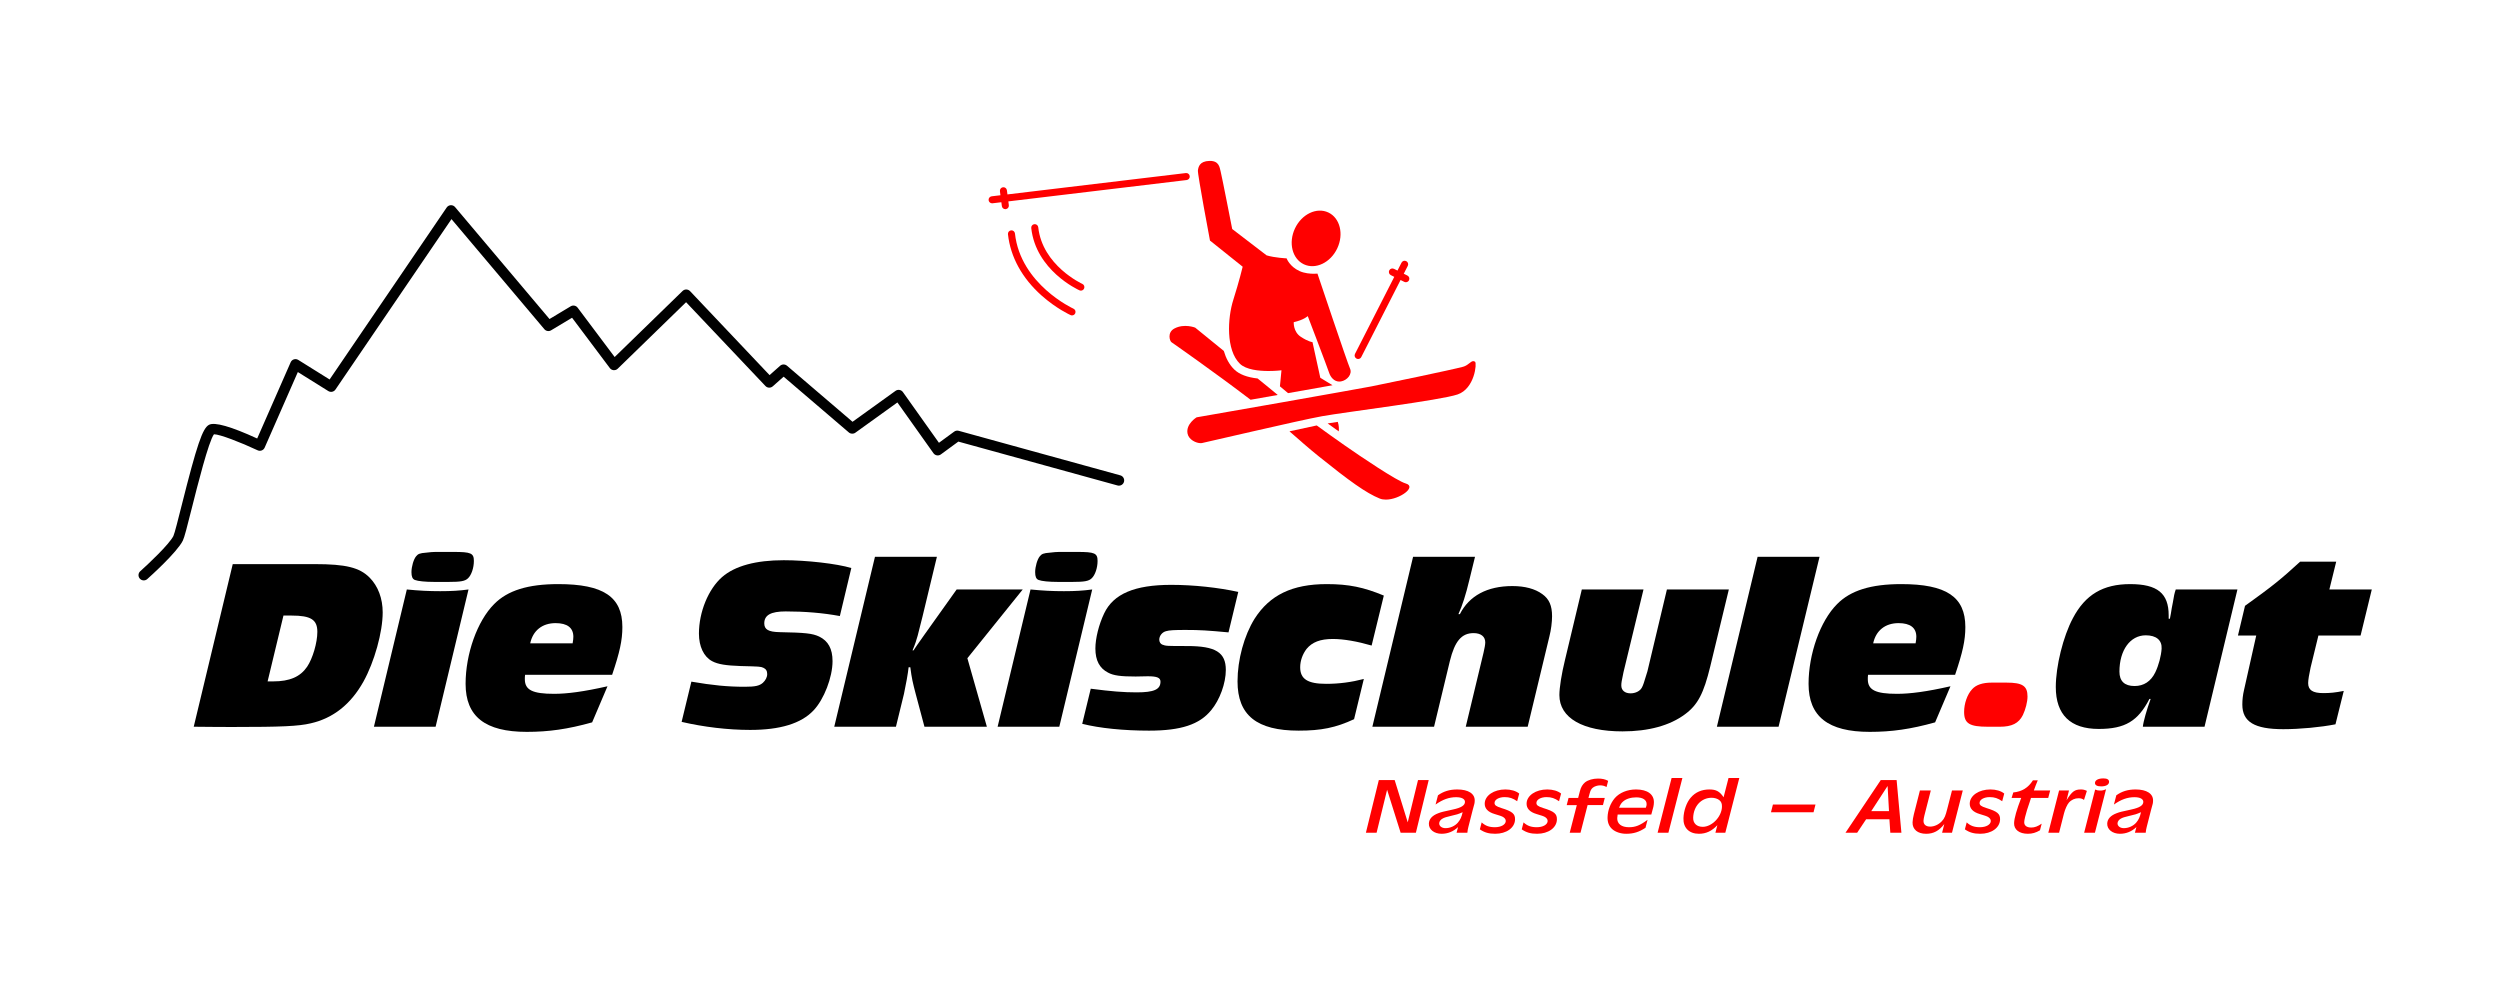
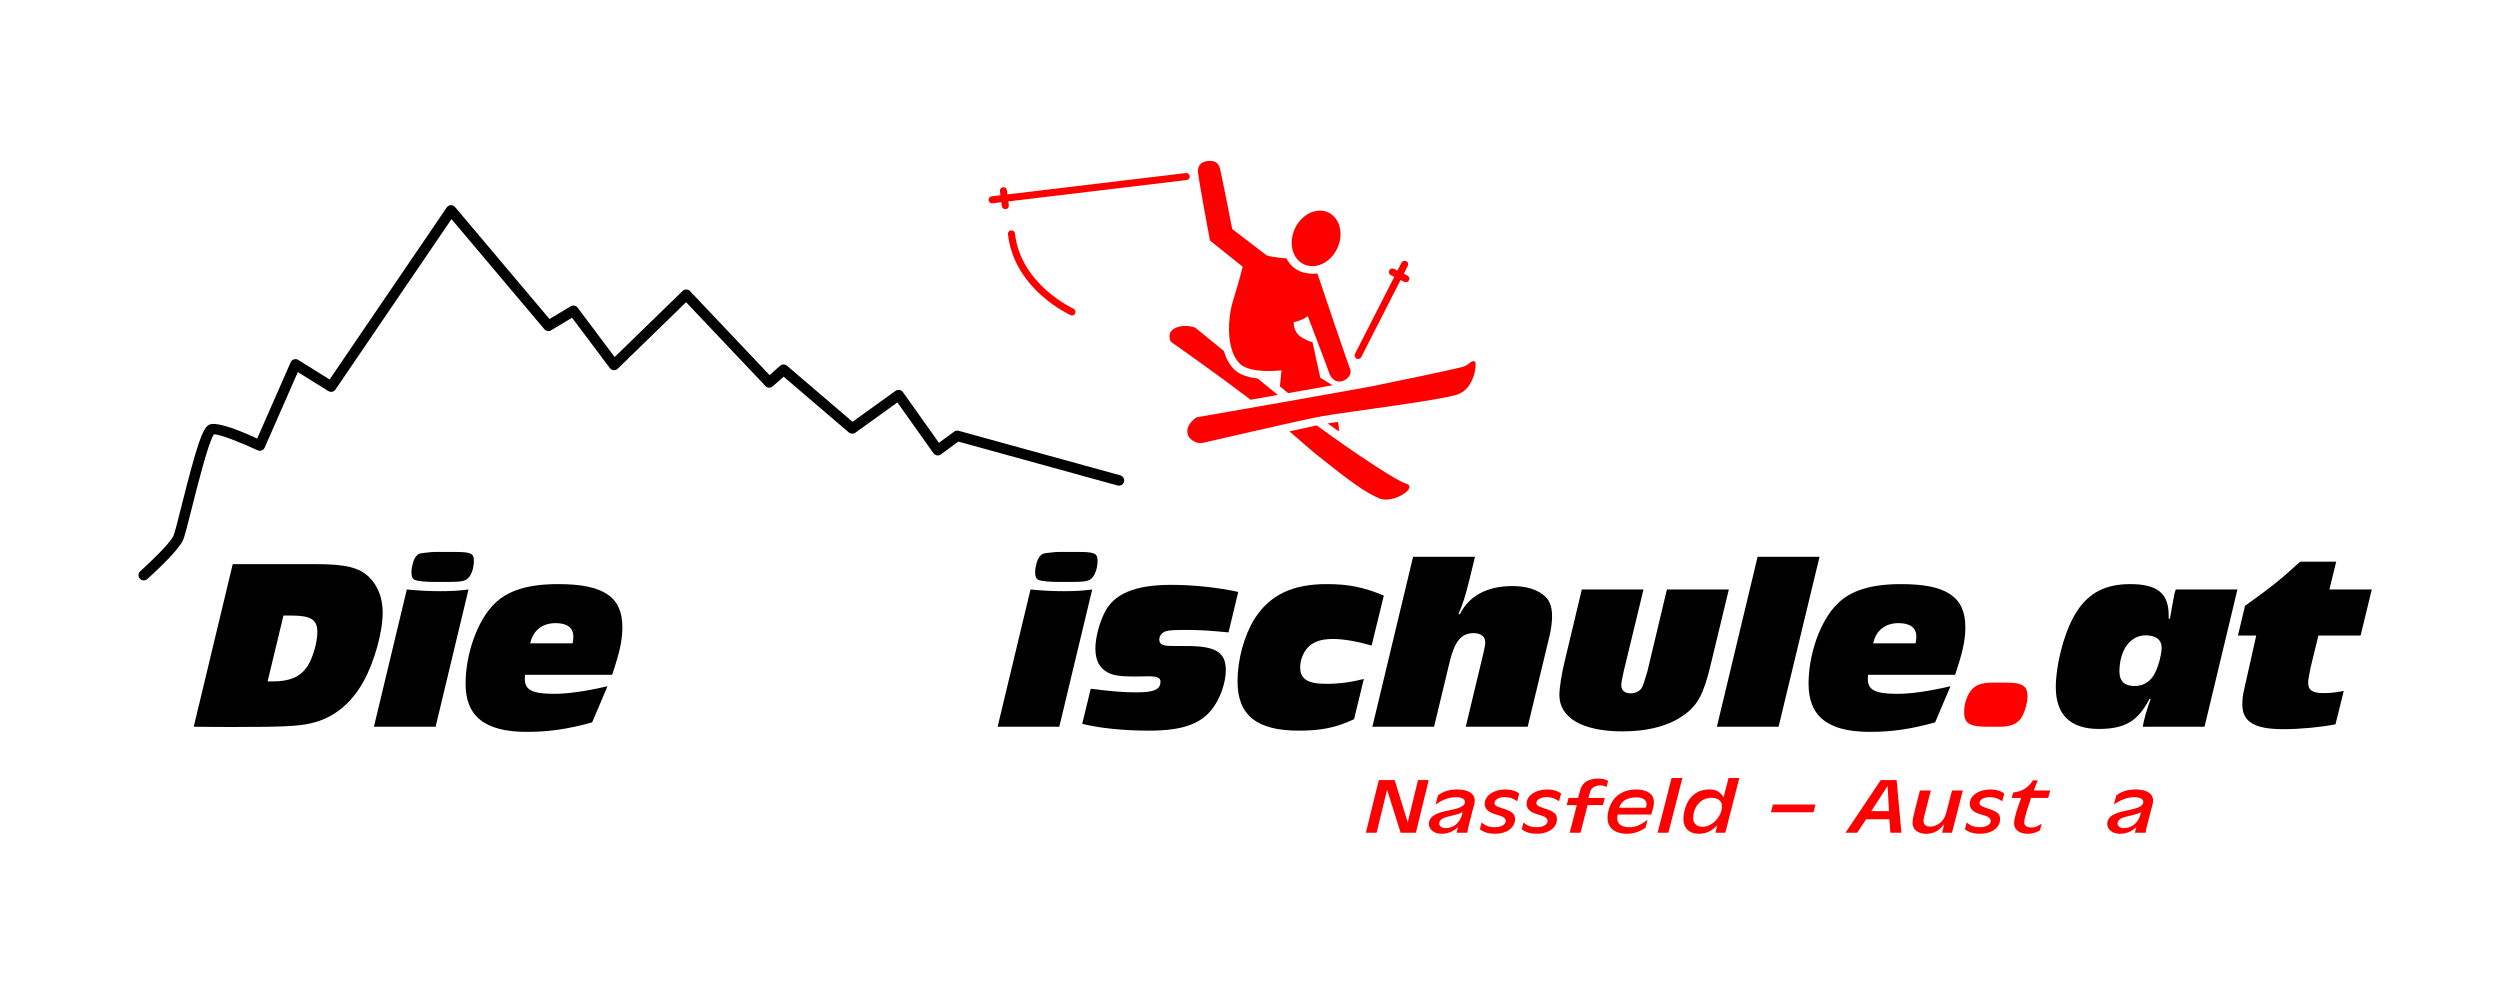
<svg xmlns="http://www.w3.org/2000/svg" xmlns:xlink="http://www.w3.org/1999/xlink" version="1.1" x="0px" y="0px" width="595px" height="235px" viewBox="0 0 595 235" overflow="visible" enable-background="new 0 0 595 235" xml:space="preserve">
  <defs>
</defs>
  <g>
    <defs>
      <rect id="SVGID_1_" width="595.276" height="235.225" />
    </defs>
    <clipPath id="SVGID_2_">
      <use xlink:href="#SVGID_1_" overflow="visible" />
    </clipPath>
    <path clip-path="url(#SVGID_2_)" d="M34.214,138.136c-0.344,0-0.686-0.142-0.933-0.418c-0.46-0.516-0.415-1.306,0.101-1.766   c1.854-1.653,6.886-6.384,7.888-8.389c0.273-0.549,1.165-4.094,1.951-7.222c3.643-14.486,4.986-18.442,6.531-19.241   c1.349-0.7,5.2,0.4,11.458,3.264l7.968-18.147c0.146-0.332,0.428-0.585,0.775-0.692c0.348-0.105,0.724-0.057,1.031,0.134   l7.461,4.657l27.867-40.935c0.22-0.323,0.578-0.524,0.969-0.545c0.391-0.019,0.768,0.144,1.02,0.443l22.481,26.649l5.045-3.028   c0.549-0.33,1.258-0.19,1.643,0.321l8.818,11.75l16.163-15.719c0.24-0.234,0.567-0.365,0.897-0.354   c0.334,0.007,0.652,0.148,0.882,0.39l18.927,19.989l2.503-2.218c0.467-0.414,1.167-0.421,1.642-0.015l15.601,13.342l10.236-7.365   c0.27-0.194,0.606-0.275,0.935-0.218c0.328,0.054,0.621,0.237,0.814,0.508l8.577,12.074l3.632-2.659   c0.309-0.225,0.704-0.298,1.071-0.196l38.467,10.603c0.665,0.184,1.056,0.872,0.873,1.537c-0.184,0.666-0.874,1.058-1.538,0.873   l-37.884-10.443l-4.168,3.052c-0.27,0.197-0.608,0.277-0.938,0.225c-0.33-0.054-0.625-0.238-0.819-0.51l-8.583-12.083   l-10.011,7.205c-0.468,0.335-1.105,0.31-1.543-0.065l-15.52-13.272l-2.594,2.298c-0.505,0.447-1.273,0.414-1.736-0.076   l-18.888-19.947l-16.273,15.827c-0.258,0.251-0.606,0.378-0.969,0.35c-0.358-0.028-0.687-0.208-0.902-0.495l-8.995-11.985   l-4.992,2.994c-0.526,0.315-1.203,0.203-1.599-0.265l-22.105-26.203L79.835,92.718c-0.378,0.554-1.126,0.711-1.695,0.357   l-7.254-4.528l-7.899,17.992c-0.136,0.308-0.39,0.549-0.706,0.668c-0.315,0.119-0.666,0.104-0.971-0.039   c-4.043-1.9-9.011-3.812-10.366-3.812h-0.022c-1.272,1.672-3.964,12.381-5.276,17.596c-1.147,4.562-1.763,6.978-2.139,7.729   c-1.397,2.795-7.743,8.497-8.461,9.139C34.807,138.032,34.51,138.136,34.214,138.136 M50.782,103.368L50.782,103.368z" />
    <path clip-path="url(#SVGID_2_)" fill="#FF0000" d="M334.968,65.583l-0.871-0.435l0.955-1.873c0.21-0.412,0.047-0.916-0.365-1.126   s-0.917-0.046-1.127,0.366l-0.961,1.884l-0.835-0.417c-0.413-0.206-0.916-0.039-1.123,0.375s-0.039,0.917,0.375,1.123l0.822,0.412   l-9.348,18.332c-0.21,0.412-0.046,0.917,0.366,1.127c0.122,0.062,0.252,0.091,0.38,0.091c0.305,0,0.599-0.167,0.747-0.457   l9.353-18.344l0.883,0.441c0.119,0.06,0.248,0.088,0.374,0.088c0.307,0,0.603-0.17,0.75-0.463   C335.55,66.293,335.382,65.791,334.968,65.583" />
    <path clip-path="url(#SVGID_2_)" fill="#FF0000" d="M318.267,59.111c-1.606,3.406-5.162,5.106-7.94,3.795   c-2.78-1.31-3.73-5.134-2.124-8.54c1.606-3.407,5.161-5.107,7.94-3.796C318.921,51.88,319.872,55.704,318.267,59.111" />
    <path clip-path="url(#SVGID_2_)" fill="#FF0000" d="M283.156,41.92c-0.055-0.459-0.47-0.788-0.931-0.732l-42.453,5.083   l-0.127-0.983c-0.059-0.459-0.477-0.783-0.938-0.723c-0.458,0.059-0.782,0.479-0.723,0.938l0.125,0.967l-2.086,0.249   c-0.46,0.055-0.787,0.472-0.733,0.931c0.052,0.426,0.413,0.739,0.831,0.739c0.034,0,0.067-0.002,0.1-0.006l2.102-0.252l0.119,0.923   c0.055,0.423,0.415,0.73,0.83,0.73c0.036,0,0.072-0.002,0.109-0.007c0.458-0.059,0.782-0.479,0.723-0.938l-0.117-0.907   l42.437-5.081C282.883,42.796,283.211,42.379,283.156,41.92" />
    <path clip-path="url(#SVGID_2_)" fill="#FF0000" d="M255.14,75.067c-0.115,0-0.231-0.024-0.343-0.074   c-0.137-0.062-3.412-1.552-6.898-4.656c-4.644-4.135-7.412-9.18-8.005-14.589c-0.05-0.46,0.282-0.873,0.741-0.924   c0.463-0.05,0.874,0.282,0.924,0.742c1.327,12.1,13.799,17.843,13.925,17.899c0.422,0.19,0.61,0.686,0.42,1.108   C255.765,74.883,255.459,75.067,255.14,75.067" />
-     <path clip-path="url(#SVGID_2_)" fill="#FF0000" d="M257.25,69.17c-0.115,0-0.231-0.024-0.343-0.074   c-0.423-0.19-10.367-4.773-11.47-14.82c-0.049-0.46,0.282-0.874,0.742-0.924c0.463-0.051,0.873,0.281,0.924,0.741   c0.998,9.106,10.396,13.433,10.491,13.475c0.422,0.19,0.61,0.686,0.421,1.108C257.875,68.986,257.569,69.17,257.25,69.17" />
    <path clip-path="url(#SVGID_2_)" fill="#FF0000" d="M319.978,105.961c-2.097-1.465-4.416-3.114-6.594-4.705   c-1.673,0.34-3.954,0.837-6.491,1.402c2.257,1.971,4.508,3.974,6.973,5.956c7.282,5.857,11.282,8.735,14.496,10.035   c0.443,0.181,0.946,0.259,1.471,0.259c3.271,0,7.473-3.059,4.733-3.841C332.455,114.465,323.967,108.75,319.978,105.961" />
    <path clip-path="url(#SVGID_2_)" fill="#FF0000" d="M348.193,87.296c-2.673,0.718-18.649,4.051-21.807,4.667   c-3.154,0.616-40.664,7.235-41.59,7.359c0,0-2.603,1.567-2.163,3.861c0.283,1.474,2.041,2.289,3.126,2.289   c0.111,0,0.215-0.009,0.309-0.026c1.02-0.185,23.068-5.393,28.593-6.388c5.525-0.996,28.199-3.786,32.261-5.184   c4.062-1.397,4.617-7.451,4.143-7.774c-0.152-0.104-0.292-0.148-0.428-0.148C349.993,85.952,349.453,86.958,348.193,87.296" />
    <path clip-path="url(#SVGID_2_)" fill="#FF0000" d="M303.394,93.414l-0.272-0.229c-1.187-0.968-2.477-2.021-3.806-3.106   c-2.505-0.277-4.364-0.987-5.54-2.123c-1.21-1.167-2.012-2.716-2.508-4.435c-3.865-3.146-6.815-5.545-6.815-5.545   s-2.601-1.04-4.942,0.205c-1.798,0.956-1.089,3.04-0.686,3.273c0.09,0.051,10.163,7.089,18.815,13.685   c2.067-0.364,4.251-0.749,6.456-1.138L303.394,93.414z" />
    <path clip-path="url(#SVGID_2_)" fill="#FF0000" d="M295.757,63.477c0,0-0.847,3.539-2.229,7.88   c-1.382,4.341-1.789,11.974,1.577,15.222c1.467,1.417,4.486,1.72,6.804,1.72c1.738,0,3.082-0.17,3.082-0.17l-0.37,3.817l1.938,1.62   c3.735-0.66,7.421-1.314,10.578-1.876l-2.904-1.781l-1.858-8.481c0,0-0.955-0.067-2.789-1.274   c-1.835-1.208-1.677-3.475-1.677-3.475c2.438-0.55,3.339-1.447,3.339-1.447s4.666,12.2,5.061,13.427   c0.356,1.109,1.207,2.154,2.443,2.154c0.132,0,0.268-0.012,0.407-0.036c1.457-0.258,2.759-1.727,2.135-3.09   c-0.625-1.363-7.74-22.568-7.74-22.568s-0.333,0.036-0.85,0.036c-0.856,0-2.217-0.1-3.396-0.631   c-2.394-1.077-3.097-3.036-3.097-3.036s-2.783-0.117-4.761-0.713l-8.185-6.268c0,0-2.475-12.656-2.76-13.735   c-0.24-0.91-0.348-2.477-2.535-2.477c-0.043,0-0.087,0.001-0.131,0.002c-2.359,0.065-2.619,1.436-2.737,2.268   c-0.117,0.831,2.873,16.692,2.873,16.692L295.757,63.477z" />
    <path clip-path="url(#SVGID_2_)" fill="#FF0000" d="M318.624,102.667c0.057-0.503,0.07-1.332-0.23-2.263   c-0.926,0.138-1.737,0.263-2.413,0.372C316.828,101.387,317.714,102.021,318.624,102.667" />
    <path clip-path="url(#SVGID_2_)" d="M74.948,134.26c7.37,0,10.62,0.812,12.999,3.191c2.031,2.031,3.134,4.99,3.134,8.298   c0,4.7-1.973,11.78-4.585,16.48c-3.017,5.396-7.195,8.704-12.534,9.923c-2.901,0.696-7.08,0.871-18.395,0.871   c-1.277,0-5.455,0-9.459-0.06l9.285-38.704H74.948z M63.691,162.171h1.334c3.947,0,6.442-1.103,8.066-3.481   c1.335-1.973,2.438-5.745,2.438-8.298c0-2.901-1.509-3.889-6.151-3.889h-1.915L63.691,162.171z" />
    <path clip-path="url(#SVGID_2_)" d="M103.673,172.965H88.992l7.833-32.67c2.96,0.29,5.223,0.405,7.951,0.405   c2.727,0,4.526-0.115,6.731-0.405L103.673,172.965z M103.325,138.496c-2.089,0-3.83-0.174-4.584-0.464   c-0.581-0.231-0.813-0.812-0.813-1.856c0-1.335,0.522-3.076,1.103-3.772c0.464-0.58,0.87-0.755,2.379-0.87   c0.812-0.117,1.799-0.175,2.205-0.175h4.352c4.12,0,4.816,0.29,4.816,2.147c0,1.625-0.58,3.365-1.392,4.12   c-0.696,0.696-1.799,0.87-4.585,0.87H103.325z" />
    <path clip-path="url(#SVGID_2_)" d="M124.97,160.605c-0.059,0.406-0.059,0.696-0.059,1.044c0,2.554,1.799,3.482,6.964,3.482   c3.134,0,7.079-0.522,12.708-1.8l-3.655,8.59c-5.803,1.624-10.33,2.263-15.552,2.263c-9.924,0-14.566-3.656-14.566-11.432   c0-7.138,2.786-14.972,6.79-18.976c3.191-3.25,8.066-4.759,15.262-4.759c10.735,0,15.261,3.018,15.261,10.213   c0,3.192-0.638,6.035-2.437,11.374H124.97z M136.285,153.119c0.116-0.695,0.174-1.103,0.174-1.565c0-2.148-1.45-3.25-4.236-3.25   c-3.191,0-5.396,1.799-6.035,4.815H136.285z" />
-     <path clip-path="url(#SVGID_2_)" d="M199.886,146.62c-4.062-0.754-8.414-1.103-12.882-1.103c-3.54,0-5.107,0.871-5.107,2.844   c0,1.45,0.987,2.031,3.598,2.089c6.151,0.116,7.834,0.29,9.458,1.045c2.148,1.044,3.192,2.901,3.192,5.86   c0,3.83-2.031,9.111-4.526,11.722c-2.96,3.135-7.95,4.644-15.087,4.644c-5.281,0-11.084-0.697-16.307-1.915l2.321-9.575   c5.049,0.87,8.589,1.219,12.709,1.219c2.495,0,3.482-0.232,4.294-0.929c0.638-0.58,1.045-1.335,1.045-2.089   s-0.291-1.219-0.929-1.509c-0.696-0.29-0.813-0.29-5.397-0.406c-3.424-0.116-5.397-0.406-6.789-1.161   c-1.973-1.044-3.134-3.482-3.134-6.557c0-5.164,2.263-10.619,5.513-13.463c3.075-2.67,8.066-4.005,14.681-4.005   c5.397,0,12.593,0.813,16.075,1.857L199.886,146.62z" />
-     <path clip-path="url(#SVGID_2_)" d="M230.235,156.659l4.643,16.307h-14.856l-2.089-7.834c-0.697-2.669-0.928-3.598-1.277-6.325   h-0.406c-0.116,1.277-0.696,4.468-1.102,6.325l-1.915,7.834h-14.682l9.691-40.446h14.74l-3.424,14.217   c-0.174,0.696-0.29,1.161-1.161,4.584c-0.29,1.045-0.58,1.974-1.219,3.482h0.233c0.29-0.464,1.219-1.799,2.785-4.004l7.486-10.503   h15.726L230.235,156.659z" />
    <path clip-path="url(#SVGID_2_)" d="M252.113,172.965h-14.681l7.833-32.67c2.96,0.29,5.223,0.405,7.951,0.405   c2.727,0,4.526-0.115,6.731-0.405L252.113,172.965z M251.765,138.496c-2.089,0-3.83-0.174-4.584-0.464   c-0.581-0.231-0.813-0.812-0.813-1.856c0-1.335,0.522-3.076,1.103-3.772c0.464-0.58,0.87-0.755,2.379-0.87   c0.812-0.117,1.799-0.175,2.205-0.175h4.352c4.12,0,4.816,0.29,4.816,2.147c0,1.625-0.58,3.365-1.392,4.12   c-0.696,0.696-1.799,0.87-4.585,0.87H251.765z" />
    <path clip-path="url(#SVGID_2_)" d="M292.385,150.507c-4.991-0.464-6.79-0.58-10.213-0.58c-2.612,0-3.888,0.059-4.642,0.29   c-0.929,0.232-1.625,1.103-1.625,2.031c0,0.522,0.29,0.987,0.696,1.161c0.87,0.348,1.102,0.348,5.977,0.348   c6.731,0,9.168,1.51,9.168,5.688c0,3.19-1.45,7.137-3.481,9.575c-2.786,3.423-7.196,4.874-14.797,4.874   c-5.978,0-11.781-0.58-15.901-1.625l2.031-8.356c4.875,0.638,7.834,0.87,10.91,0.87c4.178,0,5.687-0.696,5.687-2.553   c0-0.93-0.812-1.277-3.018-1.277l-2.901,0.058c-3.54,0-5.281-0.231-6.558-0.928c-2.031-1.044-3.017-2.901-3.017-5.745   c0-2.379,0.812-5.687,2.089-8.355c2.205-4.643,7.254-6.789,15.958-6.789c5.339,0,11.199,0.638,15.958,1.682L292.385,150.507z" />
    <path clip-path="url(#SVGID_2_)" d="M326.448,153.641c-3.366-0.985-6.673-1.566-9.227-1.566c-3.018,0-4.933,0.755-6.268,2.379   c-0.928,1.219-1.508,2.786-1.508,4.353c0,2.785,1.74,3.946,6.209,3.946c3.133,0,6.035-0.406,8.937-1.161l-2.321,9.575   c-4.353,2.031-7.834,2.727-13.173,2.727c-9.981,0-14.565-3.655-14.565-11.722c0-5.164,1.567-10.909,4.062-14.913   c3.598-5.629,8.937-8.241,17.177-8.241c5.281,0,8.82,0.756,13.578,2.729L326.448,153.641z" />
    <path clip-path="url(#SVGID_2_)" d="M349.718,137.973c-0.87,3.656-1.684,6.151-2.611,8.183h0.348   c2.205-4.353,6.499-6.673,12.477-6.673c2.96,0,5.396,0.638,7.138,1.915c1.625,1.159,2.321,2.727,2.321,5.28   c0,1.334-0.232,3.249-0.639,4.816l-5.165,21.471h-14.738l4.235-17.641c0.232-0.987,0.406-1.915,0.406-2.438   c0-1.393-1.044-2.206-2.785-2.206c-2.844,0-4.468,1.916-5.629,6.616l-3.771,15.668h-14.682l9.69-40.447h14.74L349.718,137.973z" />
    <path clip-path="url(#SVGID_2_)" d="M407.051,158.574c-1.566,6.441-2.959,9.168-6.035,11.433   c-3.598,2.669-8.646,4.062-14.855,4.062c-9.458,0-15.029-3.191-15.029-8.646c0-1.741,0.522-5.048,1.335-8.356l4.004-16.77h14.681   l-4.758,19.672c-0.465,2.205-0.522,2.553-0.522,3.19c0,1.161,0.871,1.857,2.205,1.857c1.161,0,2.205-0.522,2.67-1.335   c0.348-0.638,0.464-1.044,1.334-3.888l4.643-19.497h14.739L407.051,158.574z" />
    <polygon clip-path="url(#SVGID_2_)" points="423.3,172.965 408.618,172.965 418.309,132.519 433.049,132.519  " />
    <path clip-path="url(#SVGID_2_)" d="M444.597,160.605c-0.059,0.406-0.059,0.696-0.059,1.044c0,2.554,1.799,3.482,6.964,3.482   c3.134,0,7.079-0.522,12.708-1.8l-3.655,8.59c-5.804,1.624-10.33,2.263-15.552,2.263c-9.924,0-14.566-3.656-14.566-11.432   c0-7.138,2.786-14.972,6.79-18.976c3.191-3.25,8.066-4.759,15.262-4.759c10.735,0,15.262,3.018,15.262,10.213   c0,3.192-0.639,6.035-2.438,11.374H444.597z M455.912,153.119c0.115-0.695,0.174-1.103,0.174-1.565c0-2.148-1.45-3.25-4.236-3.25   c-3.191,0-5.396,1.799-6.035,4.815H455.912z" />
    <path clip-path="url(#SVGID_2_)" fill="#FF0000" d="M473.147,172.965c-4.41,0-5.688-0.754-5.688-3.54   c0-1.973,0.755-4.178,1.915-5.397c0.929-1.044,2.496-1.565,4.643-1.565h3.539c3.83,0,4.991,0.812,4.991,3.307   c0,1.277-0.464,3.076-1.103,4.411c-0.986,1.973-2.611,2.785-5.513,2.785H473.147z" />
    <path clip-path="url(#SVGID_2_)" d="M524.677,172.965h-14.681c0.116-1.219,0.929-4.062,1.856-6.615h-0.29   c-2.728,5.28-5.803,7.138-12.069,7.138c-6.732,0-10.214-3.366-10.214-9.981c0-4.932,1.74-12.012,4.062-16.364   c2.959-5.629,7.195-8.125,13.636-8.125c6.5,0,9.169,2.206,9.169,7.429v0.812h0.29l0.232-1.219c0.116-0.87,0.291-1.741,0.464-2.611   c0.291-1.74,0.349-2.089,0.697-3.134h14.681L524.677,172.965z M504.425,159.85c0,2.264,1.219,3.425,3.598,3.425   c2.205,0,3.889-1.104,4.933-3.25c0.812-1.684,1.393-3.889,1.509-5.63c0.116-2.03-1.276-3.19-3.772-3.19   C506.978,151.205,504.425,154.745,504.425,159.85" />
    <path clip-path="url(#SVGID_2_)" d="M554.389,140.294h10.097l-2.669,10.968h-10.039l-1.857,7.602   c-0.348,1.625-0.58,2.96-0.58,3.714c0,1.684,1.103,2.38,3.598,2.38c1.625,0,2.844-0.117,4.875-0.522l-1.974,7.95   c-3.54,0.696-8.472,1.159-12.418,1.159c-6.848,0-9.749-1.739-9.749-5.859c0-1.104,0.116-2.265,0.406-3.482l2.901-12.94h-4.353   l1.684-7.079c6.324-4.526,8.646-6.384,13.115-10.503h8.588L554.389,140.294z" />
    <polygon clip-path="url(#SVGID_2_)" fill="#FF0000" points="336.979,198.195 333.352,198.195 330.129,187.965 327.627,198.195    325.083,198.195 328.16,185.654 331.93,185.654 335.041,195.712 337.489,185.654 340.034,185.654  " />
    <path clip-path="url(#SVGID_2_)" fill="#FF0000" d="M347.016,196.841c-1.097,1.053-2.435,1.598-3.92,1.598   c-1.767,0-3.072-1.033-3.024-2.426c0.039-1.09,0.799-1.936,2.277-2.481c0.74-0.282,1.097-0.357,3.519-0.885   c1.898-0.412,2.766-0.959,2.795-1.767c0.024-0.715-0.761-1.147-2.104-1.147c-1.673,0-3.198,0.546-4.891,1.748l0.571-2.198   c1.306-0.94,2.759-1.392,4.597-1.392c2.638,0,4.205,1.016,4.146,2.688c-0.021,0.583-0.021,0.583-0.505,2.294l-1.011,3.968   c-0.139,0.602-0.165,0.677-0.235,1.354h-2.568L347.016,196.841z M345.152,194.227c-0.902,0.207-1.379,0.357-1.764,0.564   c-0.503,0.245-0.85,0.714-0.864,1.146c-0.023,0.658,0.618,1.165,1.49,1.165c1.132,0,2.257-0.507,2.969-1.334   c0.564-0.677,0.869-1.297,1.123-2.463C346.981,193.794,346.791,193.851,345.152,194.227" />
    <path clip-path="url(#SVGID_2_)" fill="#FF0000" d="M352.638,195.731c0.867,0.81,1.797,1.147,3.141,1.147   c1.484,0,2.565-0.621,2.596-1.467c0.015-0.433-0.301-0.809-0.834-1.071c-0.349-0.151-0.349-0.151-1.817-0.602   c-1.609-0.471-2.403-1.336-2.361-2.538c0.066-1.882,2.189-3.31,4.923-3.31c1.343,0,2.531,0.357,3.288,0.978l-0.488,1.823   c-1.035-0.714-1.827-0.978-2.981-0.978c-1.344,0-2.377,0.583-2.403,1.354c-0.021,0.564,0.37,0.848,1.605,1.241   c2.633,0.81,3.321,1.373,3.272,2.765c-0.068,1.954-2.051,3.365-4.712,3.365c-1.531,0-2.581-0.301-3.662-1.053L352.638,195.731z" />
    <path clip-path="url(#SVGID_2_)" fill="#FF0000" d="M362.604,195.731c0.867,0.81,1.797,1.147,3.141,1.147   c1.484,0,2.565-0.621,2.596-1.467c0.015-0.433-0.301-0.809-0.834-1.071c-0.349-0.151-0.349-0.151-1.817-0.602   c-1.608-0.471-2.403-1.336-2.361-2.538c0.066-1.882,2.189-3.31,4.923-3.31c1.343,0,2.531,0.357,3.287,0.978l-0.487,1.823   c-1.035-0.714-1.827-0.978-2.981-0.978c-1.344,0-2.377,0.583-2.403,1.354c-0.021,0.564,0.37,0.848,1.605,1.241   c2.633,0.81,3.321,1.373,3.272,2.765c-0.068,1.954-2.051,3.365-4.712,3.365c-1.531,0-2.581-0.301-3.662-1.053L362.604,195.731z" />
    <path clip-path="url(#SVGID_2_)" fill="#FF0000" d="M375.281,191.614h-2.403l0.437-1.711h2.285l0.409-1.58   c0.247-0.996,0.646-1.635,1.229-2.124c0.726-0.564,1.868-0.902,3.094-0.902c0.966,0,1.738,0.169,2.407,0.545l-0.382,1.467   c-0.531-0.282-0.975-0.396-1.541-0.396c-0.612,0-1.304,0.227-1.715,0.546c-0.388,0.32-0.59,0.695-0.78,1.447l-0.271,0.997h3.888   l-0.437,1.711h-3.652l-1.69,6.581h-2.568L375.281,191.614z" />
    <path clip-path="url(#SVGID_2_)" fill="#FF0000" d="M385.002,193.851c-0.058,0.32-0.093,0.658-0.1,0.847   c-0.048,1.372,1.008,2.182,2.798,2.182c1.531,0,2.63-0.433,4.42-1.769l-0.49,1.899c-1.52,1.015-2.854,1.429-4.597,1.429   c-1.296,0-2.531-0.414-3.308-1.091c-0.801-0.696-1.167-1.655-1.123-2.895c0.057-1.617,0.68-3.272,1.712-4.494   c1.129-1.297,2.993-2.068,5.066-2.068c2.709,0,4.318,1.165,4.249,3.121c-0.023,0.696-0.108,1.09-0.616,2.839H385.002z    M391.703,192.234c0.155-0.395,0.186-0.583,0.193-0.809c0.036-1.033-0.886-1.654-2.486-1.654c-1.296,0-2.44,0.376-3.146,1.016   c-0.412,0.357-0.612,0.677-0.922,1.447H391.703z" />
    <polygon clip-path="url(#SVGID_2_)" fill="#FF0000" points="397.84,185.165 400.408,185.165 397.077,198.195 394.509,198.195  " />
    <path clip-path="url(#SVGID_2_)" fill="#FF0000" d="M410.623,198.195h-2.356l0.464-1.806c-1.297,1.392-2.686,2.05-4.382,2.05   c-2.356,0-3.768-1.429-3.687-3.723c0.062-1.787,0.743-3.742,1.726-4.87c1.104-1.298,2.612-1.955,4.45-1.955   c1.602,0,2.458,0.47,3.375,1.86l1.173-4.587h2.568L410.623,198.195z M402.975,194.603c-0.047,1.335,0.842,2.182,2.279,2.182   c2.19,0,4.49-2.389,4.572-4.738c0.026-0.771-0.146-1.222-0.628-1.617c-0.411-0.339-1.134-0.563-1.816-0.563   C404.907,189.866,403.071,191.839,402.975,194.603" />
    <polygon clip-path="url(#SVGID_2_)" fill="#FF0000" points="421.955,191.482 432.085,191.482 431.621,193.325 421.489,193.325  " />
    <path clip-path="url(#SVGID_2_)" fill="#FF0000" d="M447.626,185.654h3.769l1.141,12.541h-2.64l-0.217-3.216h-5.537l-2.139,3.216   h-2.779L447.626,185.654z M449.582,193.042l-0.333-5.979l-3.885,5.979H449.582z" />
    <path clip-path="url(#SVGID_2_)" fill="#FF0000" d="M464.573,198.195h-2.356l0.521-2.068c-1.259,1.616-2.556,2.313-4.322,2.313   c-2.026,0-3.285-1.055-3.227-2.728c0.019-0.525,0.137-1.204,0.302-1.88l1.448-5.698h2.592l-1.528,5.961   c-0.11,0.451-0.198,0.922-0.208,1.223c-0.032,0.901,0.562,1.411,1.576,1.411c1.013,0,2.043-0.49,2.802-1.298   c0.638-0.716,0.844-1.203,1.309-3.047l1.092-4.25h2.567L464.573,198.195z" />
    <path clip-path="url(#SVGID_2_)" fill="#FF0000" d="M468.074,195.731c0.867,0.81,1.797,1.147,3.141,1.147   c1.484,0,2.565-0.621,2.596-1.467c0.015-0.433-0.301-0.809-0.834-1.071c-0.349-0.151-0.349-0.151-1.817-0.602   c-1.608-0.471-2.403-1.336-2.361-2.538c0.066-1.882,2.189-3.31,4.923-3.31c1.343,0,2.531,0.357,3.287,0.978l-0.487,1.823   c-1.035-0.714-1.827-0.978-2.981-0.978c-1.344,0-2.377,0.583-2.403,1.354c-0.021,0.564,0.37,0.848,1.605,1.241   c2.633,0.81,3.321,1.373,3.272,2.765c-0.068,1.954-2.051,3.365-4.712,3.365c-1.531,0-2.581-0.301-3.662-1.053L468.074,195.731z" />
    <path clip-path="url(#SVGID_2_)" fill="#FF0000" d="M487.479,189.903h-4.099c-0.156,0.433-0.265,0.79-0.318,0.997   c-0.21,0.62-0.421,1.259-0.632,1.898c-0.371,1.185-0.647,2.351-0.665,2.857c-0.029,0.828,0.59,1.298,1.674,1.298   c0.825,0,1.518-0.263,2.482-0.921l-0.408,1.579c-0.987,0.583-1.843,0.828-2.88,0.828c-2.05,0-3.334-0.997-3.28-2.539   c0.042-1.204,0.605-3.141,1.694-5.998h-2.285l0.398-1.297c2.081-0.207,3.55-1.11,4.672-2.877h1.153   c-0.464,1.146-0.54,1.315-0.931,2.405h3.887L487.479,189.903z" />
-     <path clip-path="url(#SVGID_2_)" fill="#FF0000" d="M490.062,188.135h2.356l-0.576,2.312c1.273-2.067,1.927-2.557,3.411-2.557   c0.518,0,0.87,0.075,1.426,0.338l-0.689,2.163c-0.297-0.264-0.738-0.414-1.304-0.414c-0.872,0-1.71,0.376-2.299,1.053   c-0.394,0.451-0.903,1.579-1.149,2.538l-1.176,4.626h-2.567L490.062,188.135z" />
-     <path clip-path="url(#SVGID_2_)" fill="#FF0000" d="M498.645,187.91c0.44,0.188,0.697,0.244,1.169,0.244   c0.564,0,0.875-0.074,1.425-0.319l-2.648,10.36h-2.567L498.645,187.91z M501.958,186.104c-0.022,0.658-0.743,1.054-1.874,1.054   c-0.966,0-1.498-0.282-1.479-0.827c0.022-0.658,0.791-1.072,2.017-1.072C501.518,185.258,501.979,185.559,501.958,186.104" />
    <path clip-path="url(#SVGID_2_)" fill="#FF0000" d="M508.462,196.841c-1.097,1.053-2.436,1.598-3.92,1.598   c-1.768,0-3.073-1.033-3.025-2.426c0.039-1.09,0.799-1.936,2.278-2.481c0.74-0.282,1.096-0.357,3.518-0.885   c1.899-0.412,2.767-0.959,2.795-1.767c0.025-0.715-0.761-1.147-2.104-1.147c-1.673,0-3.199,0.546-4.891,1.748l0.571-2.198   c1.306-0.94,2.758-1.392,4.597-1.392c2.638,0,4.204,1.016,4.146,2.688c-0.02,0.583-0.02,0.583-0.504,2.294l-1.011,3.968   c-0.14,0.602-0.165,0.677-0.236,1.354h-2.568L508.462,196.841z M506.598,194.227c-0.902,0.207-1.379,0.357-1.763,0.564   c-0.504,0.245-0.851,0.714-0.865,1.146c-0.022,0.658,0.619,1.165,1.49,1.165c1.131,0,2.257-0.507,2.969-1.334   c0.565-0.677,0.87-1.297,1.123-2.463C508.428,193.794,508.236,193.851,506.598,194.227" />
  </g>
</svg>